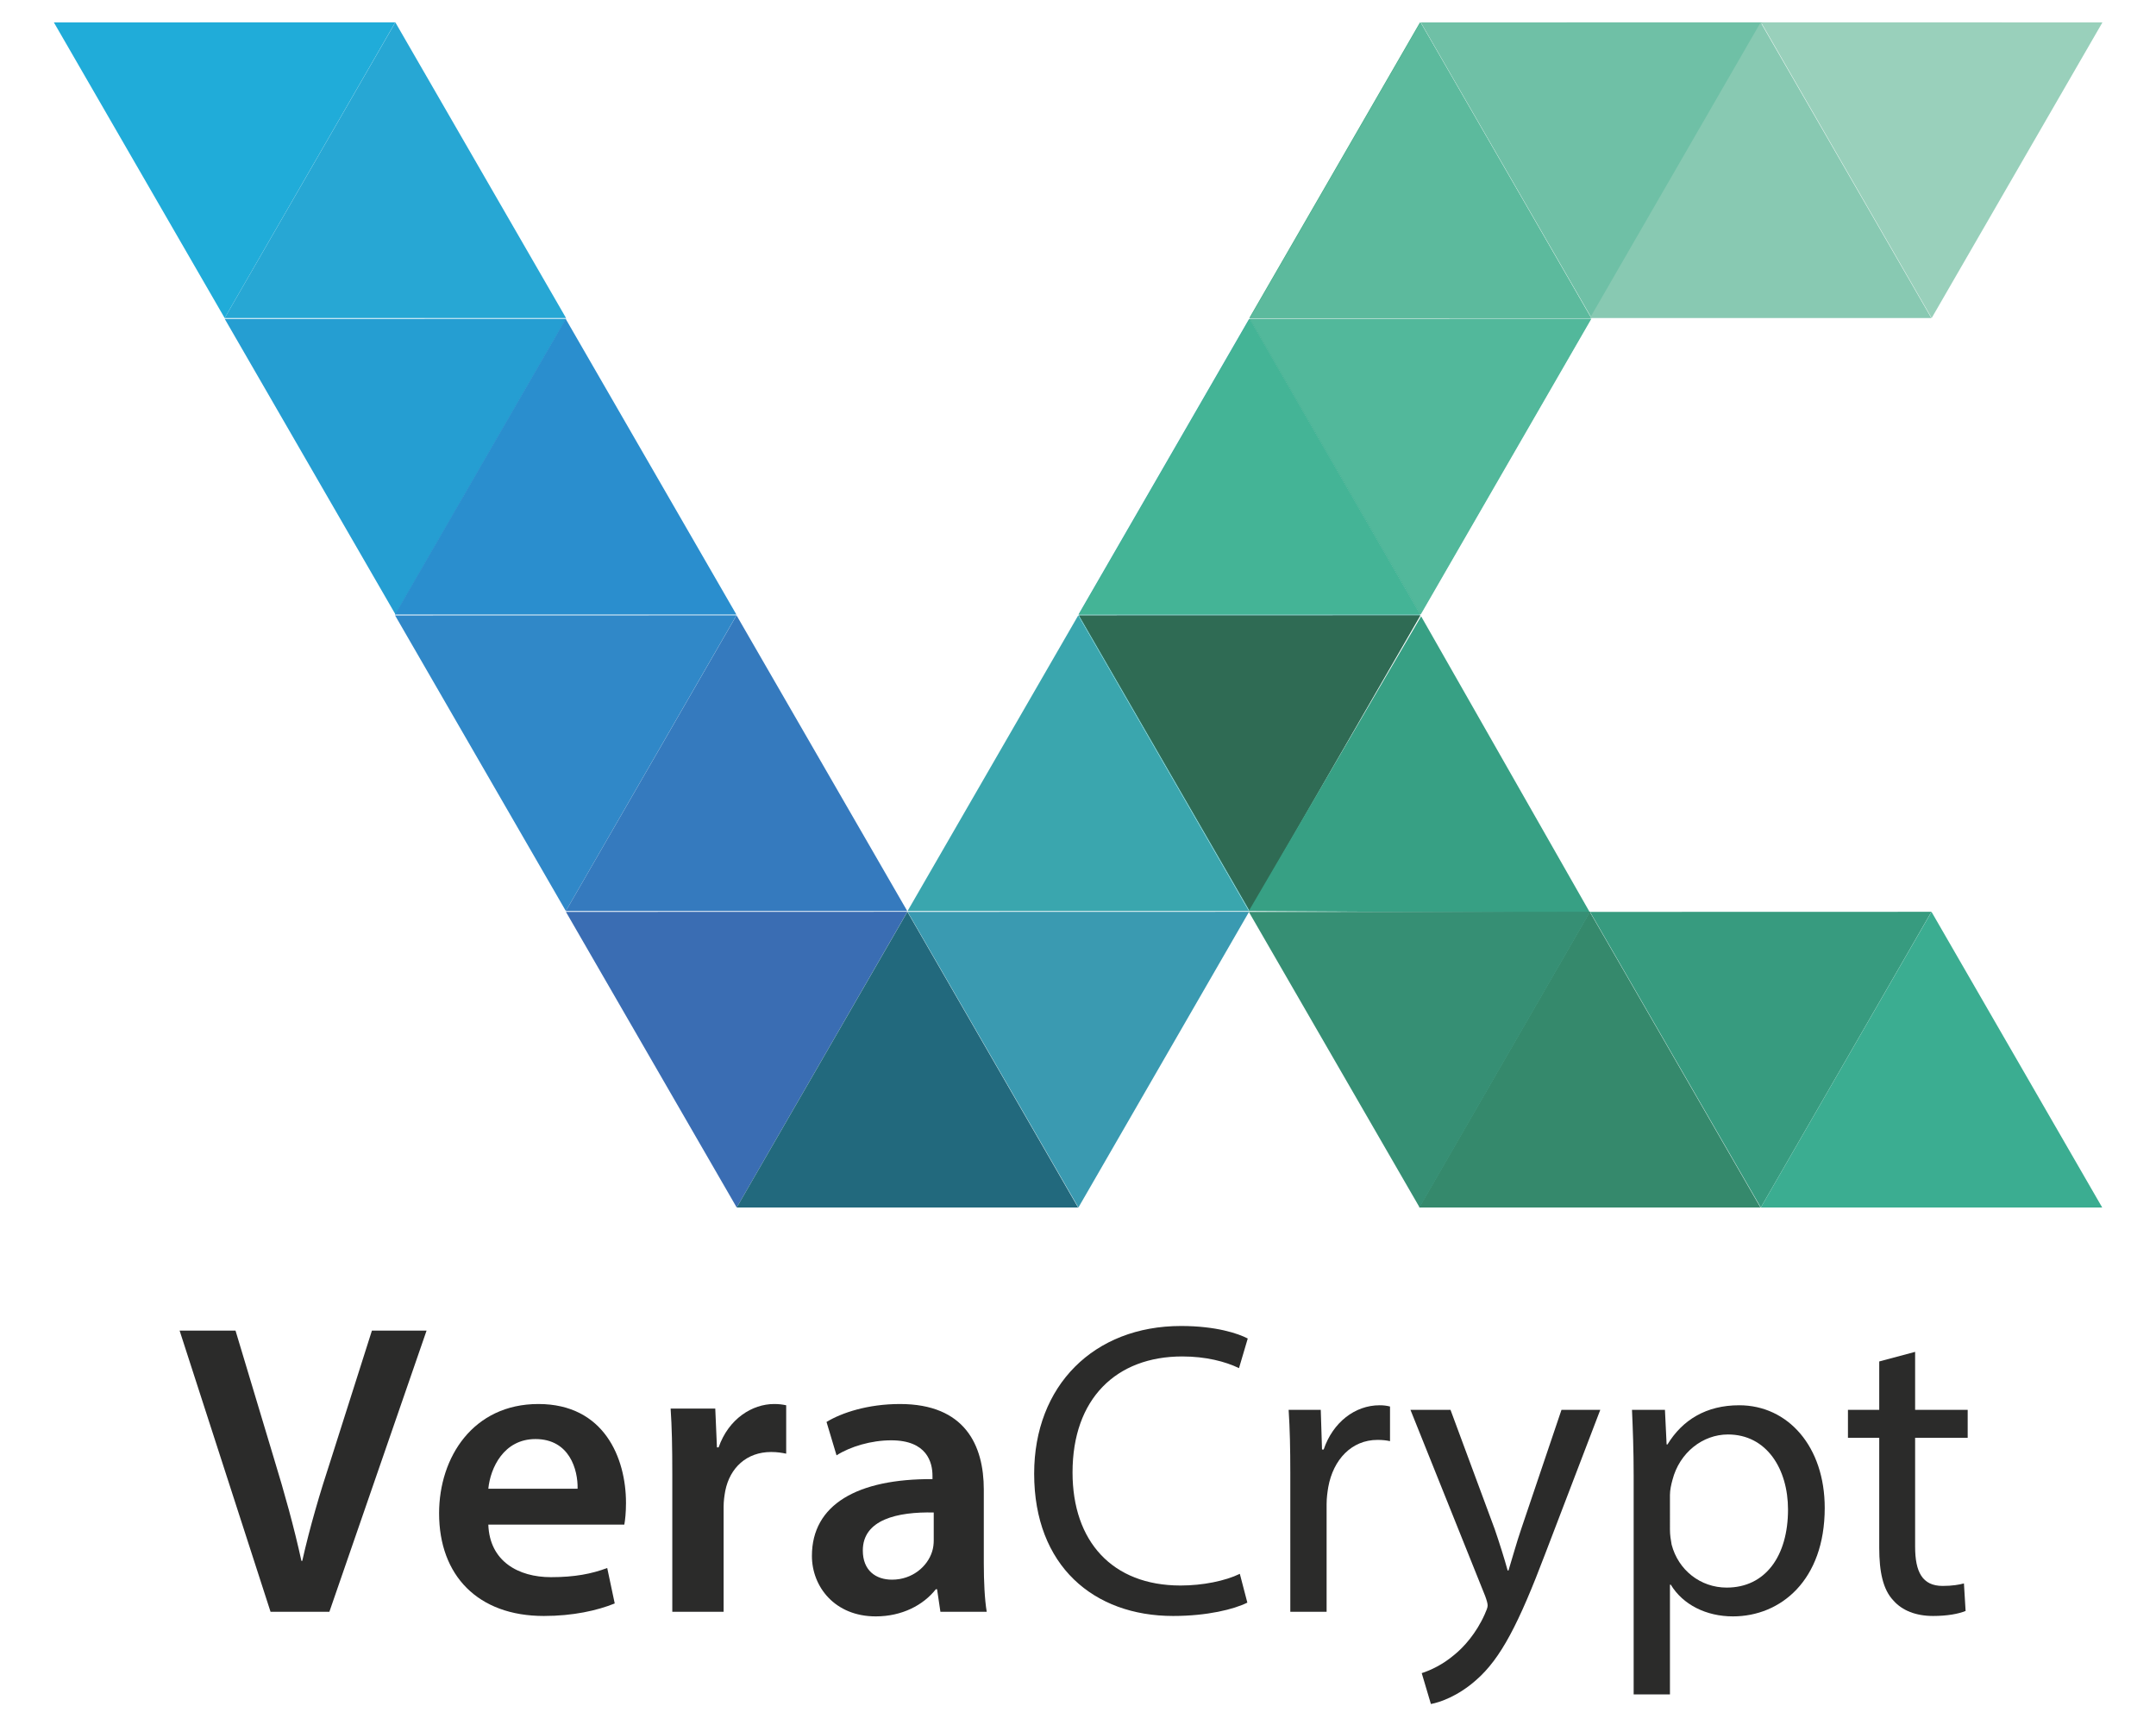
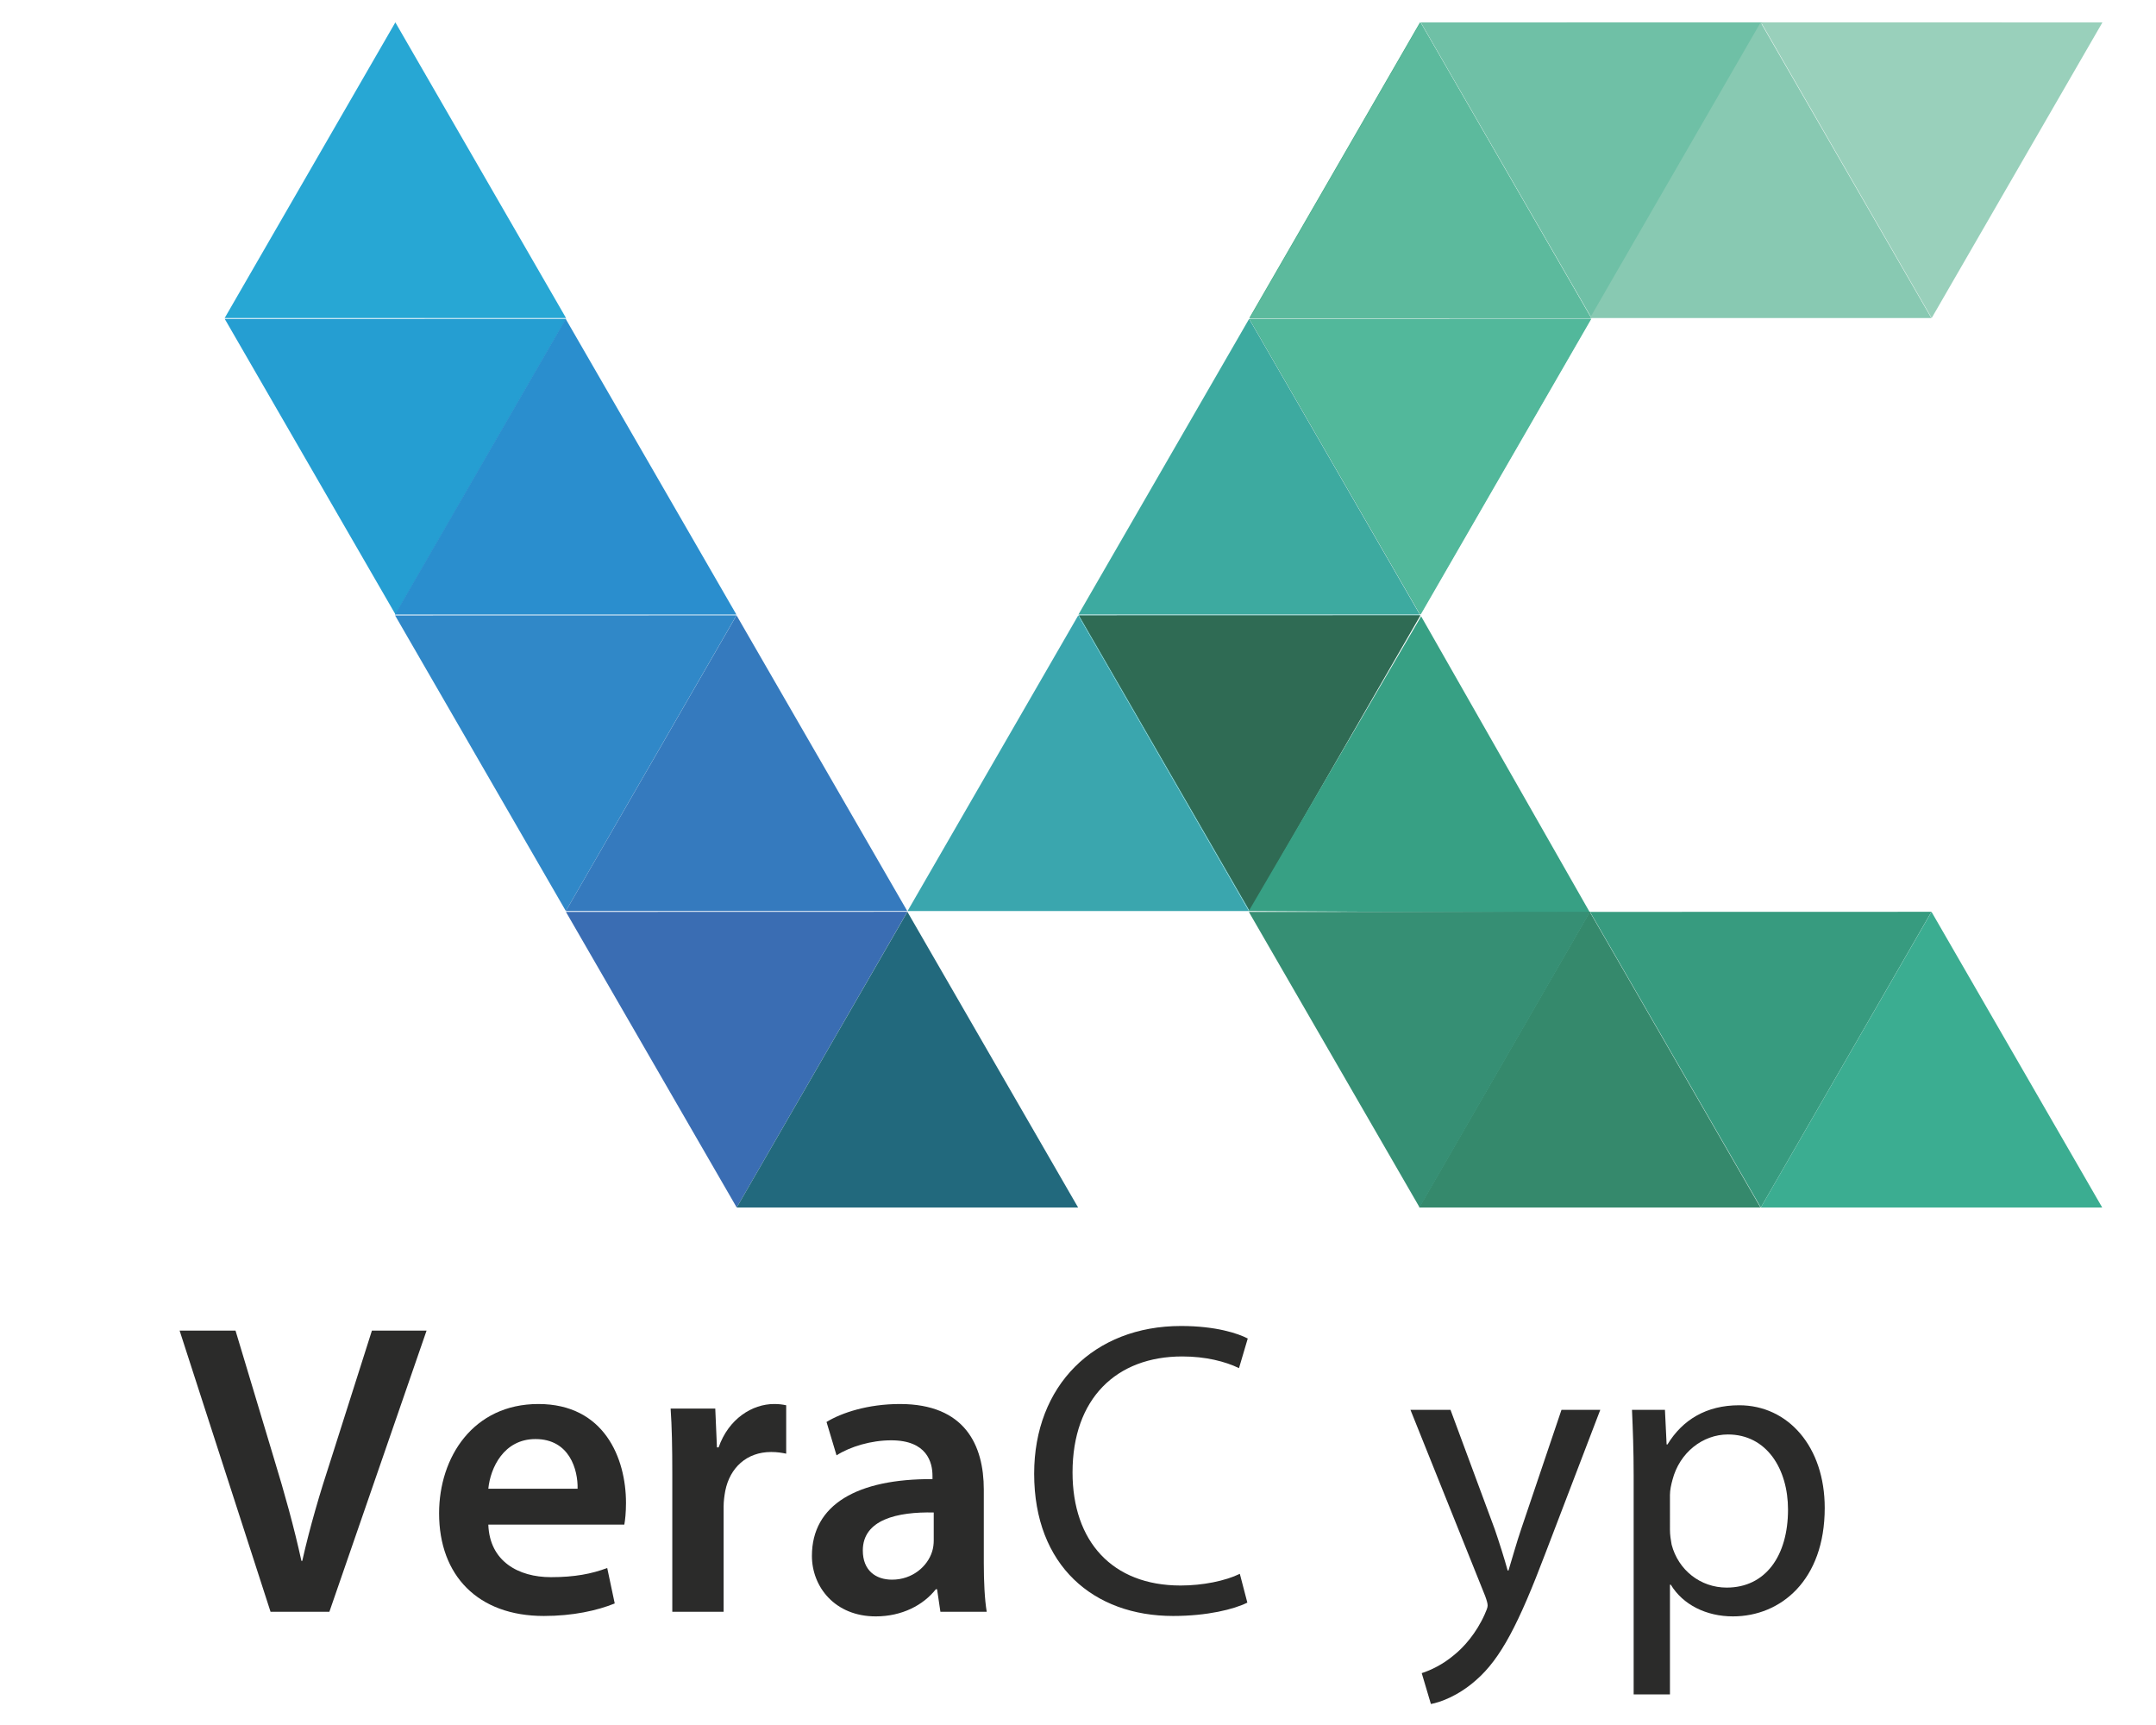
<svg xmlns="http://www.w3.org/2000/svg" width="50" height="40" version="1.1" viewBox="0 0 50 40" xml:space="preserve">
  <g transform="matrix(1.25 0 0 -1.25 -21.69 778.5)">
    <g transform="matrix(.129 0 0 .129 21.52 616.9)">
-       <path d="m0 0-24.56 42.51 49.1 0.013z" fill="#20acd9" />
-     </g>
+       </g>
    <g transform="matrix(.129 0 0 .129 21.52 616.9)">
      <path d="m0 0 24.55 42.52 24.55-42.52z" fill="#27a7d4" />
    </g>
    <g transform="matrix(.129 0 0 .129 24.69 611.4)">
      <path d="m0 0-24.56 42.51 49.1 0.013z" fill="#259ed2" />
    </g>
    <g transform="matrix(.129 0 0 .129 24.68 611.4)">
      <path d="m0 0 24.55 42.52 24.55-42.52z" fill="#2a8ece" />
    </g>
    <g transform="matrix(.129 0 0 .129 27.85 605.9)">
      <path d="m0 0-24.56 42.51 49.1 0.013z" fill="#3088c8" />
    </g>
    <g transform="matrix(.129 0 0 .129 27.85 605.9)">
      <path d="m0 0 24.55 42.52 24.55-42.52z" fill="#357abe" />
    </g>
    <g transform="matrix(.129 0 0 .129 31.02 600.4)">
      <path d="m0 0-24.56 42.51 49.1 0.013z" fill="#3a6db3" />
    </g>
    <g transform="matrix(.129 0 0 .129 31.02 600.4)">
      <path d="m0 0 24.55 42.52 24.55-42.52z" fill="#22697d" />
    </g>
    <g transform="matrix(.129 0 0 .129 37.36 600.4)">
-       <path d="m0 0-24.56 42.51 49.1 0.013z" fill="#3a9ab1" />
-     </g>
+       </g>
    <g transform="matrix(.129 0 0 .129 34.19 605.9)">
      <path d="m0 0 24.55 42.52 24.55-42.52z" fill="#3aa6ae" />
    </g>
    <g transform="matrix(.129 0 0 .129 40.53 605.9)">
      <path d="m0 0-24.56 42.51 49.1 0.013z" fill="#3bacac" />
    </g>
    <g transform="matrix(.129 0 0 .129 37.36 611.4)">
      <path d="m0 0 24.55 42.52 24.55-42.52z" fill="#3daaa0" />
    </g>
    <g transform="matrix(.129 0 0 .129 43.7 611.4)">
      <path d="m0 0-24.56 42.51 49.1 0.013z" fill="#3faa8d" />
    </g>
    <g transform="matrix(.129 0 0 .129 40.53 616.9)">
      <path d="m0 0 24.55 42.52 24.55-42.52z" fill="#40ab86" />
    </g>
    <g transform="matrix(.129 0 0 .129 40.54 605.9)">
      <path d="m0 0-24.56 42.51 49.1 0.013z" fill="#2f6b54" />
    </g>
    <g transform="matrix(.129 0 0 .129 37.37 611.4)">
-       <path d="m0 0 24.55 42.52 24.55-42.52z" fill="#44b496" />
-     </g>
+       </g>
    <g transform="matrix(.129 0 0 .129 43.71 611.4)">
      <path d="m0 0-24.56 42.51 49.1 0.013z" fill="#52b89b" />
    </g>
    <g transform="matrix(.129 0 0 .129 40.54 616.9)">
      <path d="m0 0 24.55 42.52 24.55-42.52z" fill="#5cba9d" />
    </g>
    <g transform="matrix(.129 0 0 .129 46.88 616.9)">
      <path d="m0 0-24.56 42.51 49.1 0.013z" fill="#6fc0a6" />
    </g>
    <g transform="matrix(.129 0 0 .129 46.85 616.9)">
      <path d="M 0,0 24.549,42.52 49.1,0 Z" fill="#88c9b2" />
    </g>
    <g transform="matrix(.129 0 0 .129 53.19 616.9)">
      <path d="m0 0-24.54 42.52 49.1-6e-3z" fill="#99d0bb" />
    </g>
    <g transform="matrix(.129 0 0 .129 40.52 605.9)">
      <path d="m0 0 24.79 42.38 24.31-42.66z" fill="#37a084" />
    </g>
    <g transform="matrix(.129 0 0 .129 43.68 600.4)">
      <path d="M 0,0 24.549,42.52 49.1,0 Z" fill="#35896c" />
    </g>
    <g transform="matrix(.129 0 0 .129 50.02 600.4)">
      <path d="m0 0-24.56 42.51 49.1 0.013z" fill="#379b7f" />
    </g>
    <g transform="matrix(.129 0 0 .129 50.02 600.4)">
      <path d="m0 0 24.55 42.52 24.55-42.52z" fill="#3bad91" />
    </g>
    <g transform="matrix(.129 0 0 .129 43.69 600.4)">
      <path d="m0 0-24.56 42.51 49.1 0.013z" fill="#368f74" />
    </g>
    <g transform="matrix(.129 0 0 -.129 20.63 592.9)" fill="#2b2b2a">
      <path d="m21.96 0 13.98-40.44h-7.86l-5.88 18.48c-1.62 4.92-3.06 9.84-4.14 14.64h-0.12c-1.08-4.92-2.4-9.66-3.96-14.76l-5.52-18.36h-8.04l13.08 40.44z" />
      <path d="m64.38-12.54c0.12-0.66 0.24-1.74 0.24-3.12 0-6.42-3.12-14.22-12.6-14.22-9.36 0-14.28 7.62-14.28 15.72 0 8.94 5.58 14.76 15.06 14.76 4.2 0 7.68-0.78 10.2-1.8l-1.08-5.1c-2.22 0.84-4.68 1.32-8.1 1.32-4.68 0-8.82-2.28-9-7.56zm-19.56-5.16c0.3-3 2.22-7.14 6.78-7.14 4.92 0 6.12 4.44 6.06 7.14z" />
      <path d="m71.28 0h7.38v-15.12c0-0.84 0.12-1.62 0.24-2.28 0.66-3.3 3.06-5.58 6.6-5.58 0.9 0 1.56 0.12 2.16 0.24v-6.96c-0.6-0.12-1.02-0.18-1.74-0.18-3.12 0-6.54 2.1-7.98 6.24h-0.24l-0.24-5.58h-6.42c0.18 2.64 0.24 5.46 0.24 9.42z" />
      <path d="m116.5 0c-0.3-1.8-0.42-4.38-0.42-7.02v-10.56c0-6.36-2.7-12.3-12.06-12.3-4.62 0-8.4 1.26-10.56 2.58l1.44 4.8c1.98-1.26 4.98-2.16 7.86-2.16 5.16 0 5.94 3.18 5.94 5.1v0.48c-10.8-0.06-17.34 3.66-17.34 11.04 0 4.44 3.3 8.7 9.18 8.7 3.78 0 6.84-1.62 8.64-3.9h0.18l0.48 3.24zm-7.62-10.26c0 0.48-0.06 1.08-0.24 1.62-0.66 2.1-2.82 4.02-5.76 4.02-2.34 0-4.2-1.32-4.2-4.2 0-4.44 4.98-5.58 10.2-5.46z" />
    </g>
    <g transform="matrix(.129 0 0 -.129 36.26 592.9)" fill="#2b2b2a">
      <path d="m31.74-5.46c-2.1 1.02-5.34 1.68-8.52 1.68-9.84 0-15.54-6.36-15.54-16.26 0-10.62 6.3-16.68 15.78-16.68 3.36 0 6.18 0.72 8.16 1.68l1.26-4.26c-1.38-0.72-4.56-1.8-9.6-1.8-12.54 0-21.12 8.58-21.12 21.24 0 13.26 8.58 20.46 19.98 20.46 4.92 0 8.76-0.96 10.68-1.92z" />
-       <path d="m39 0h5.22v-15.48c0-0.9 0.12-1.74 0.24-2.46 0.72-3.96 3.36-6.78 7.08-6.78 0.72 0 1.26 0.06 1.8 0.18v-4.98c-0.48-0.12-0.9-0.18-1.5-0.18-3.54 0-6.72 2.46-8.04 6.36h-0.24l-0.18-5.7h-4.62c0.18 2.7 0.24 5.64 0.24 9.06z" />
      <path d="m56.28-29.04 10.74 26.76c0.24 0.66 0.36 1.08 0.36 1.38s-0.18 0.72-0.42 1.26c-1.2 2.7-3 4.74-4.44 5.88-1.56 1.32-3.3 2.16-4.62 2.58l1.32 4.44c1.32-0.24 3.9-1.14 6.48-3.42 3.6-3.12 6.18-8.22 9.96-18.18l7.92-20.7h-5.58l-5.76 17.04c-0.72 2.1-1.32 4.32-1.86 6.06h-0.12c-0.48-1.74-1.2-4.02-1.86-5.94l-6.36-17.16z" />
      <path d="m88.38 11.88h5.22v-15.78h0.12c1.74 2.88 5.1 4.56 8.94 4.56 6.84 0 13.2-5.16 13.2-15.6 0-8.82-5.28-14.76-12.3-14.76-4.74 0-8.16 2.1-10.32 5.64h-0.12l-0.24-4.98h-4.74c0.12 2.76 0.24 5.76 0.24 9.48zm5.22-28.68c0-0.72 0.18-1.5 0.36-2.16 1.02-3.96 4.38-6.54 7.98-6.54 5.58 0 8.64 4.98 8.64 10.8 0 6.66-3.24 11.22-8.82 11.22-3.78 0-6.96-2.52-7.92-6.18-0.12-0.66-0.24-1.38-0.24-2.16z" />
-       <path d="m123.7-36v6.96h-4.5v4.02h4.5v15.84c0 3.42 0.54 6 2.04 7.56 1.26 1.44 3.24 2.22 5.7 2.22 2.04 0 3.66-0.3 4.68-0.72l-0.24-3.96c-0.66 0.18-1.68 0.36-3.06 0.36-2.94 0-3.96-2.04-3.96-5.64v-15.66h7.56v-4.02h-7.56v-8.34z" />
    </g>
  </g>
</svg>